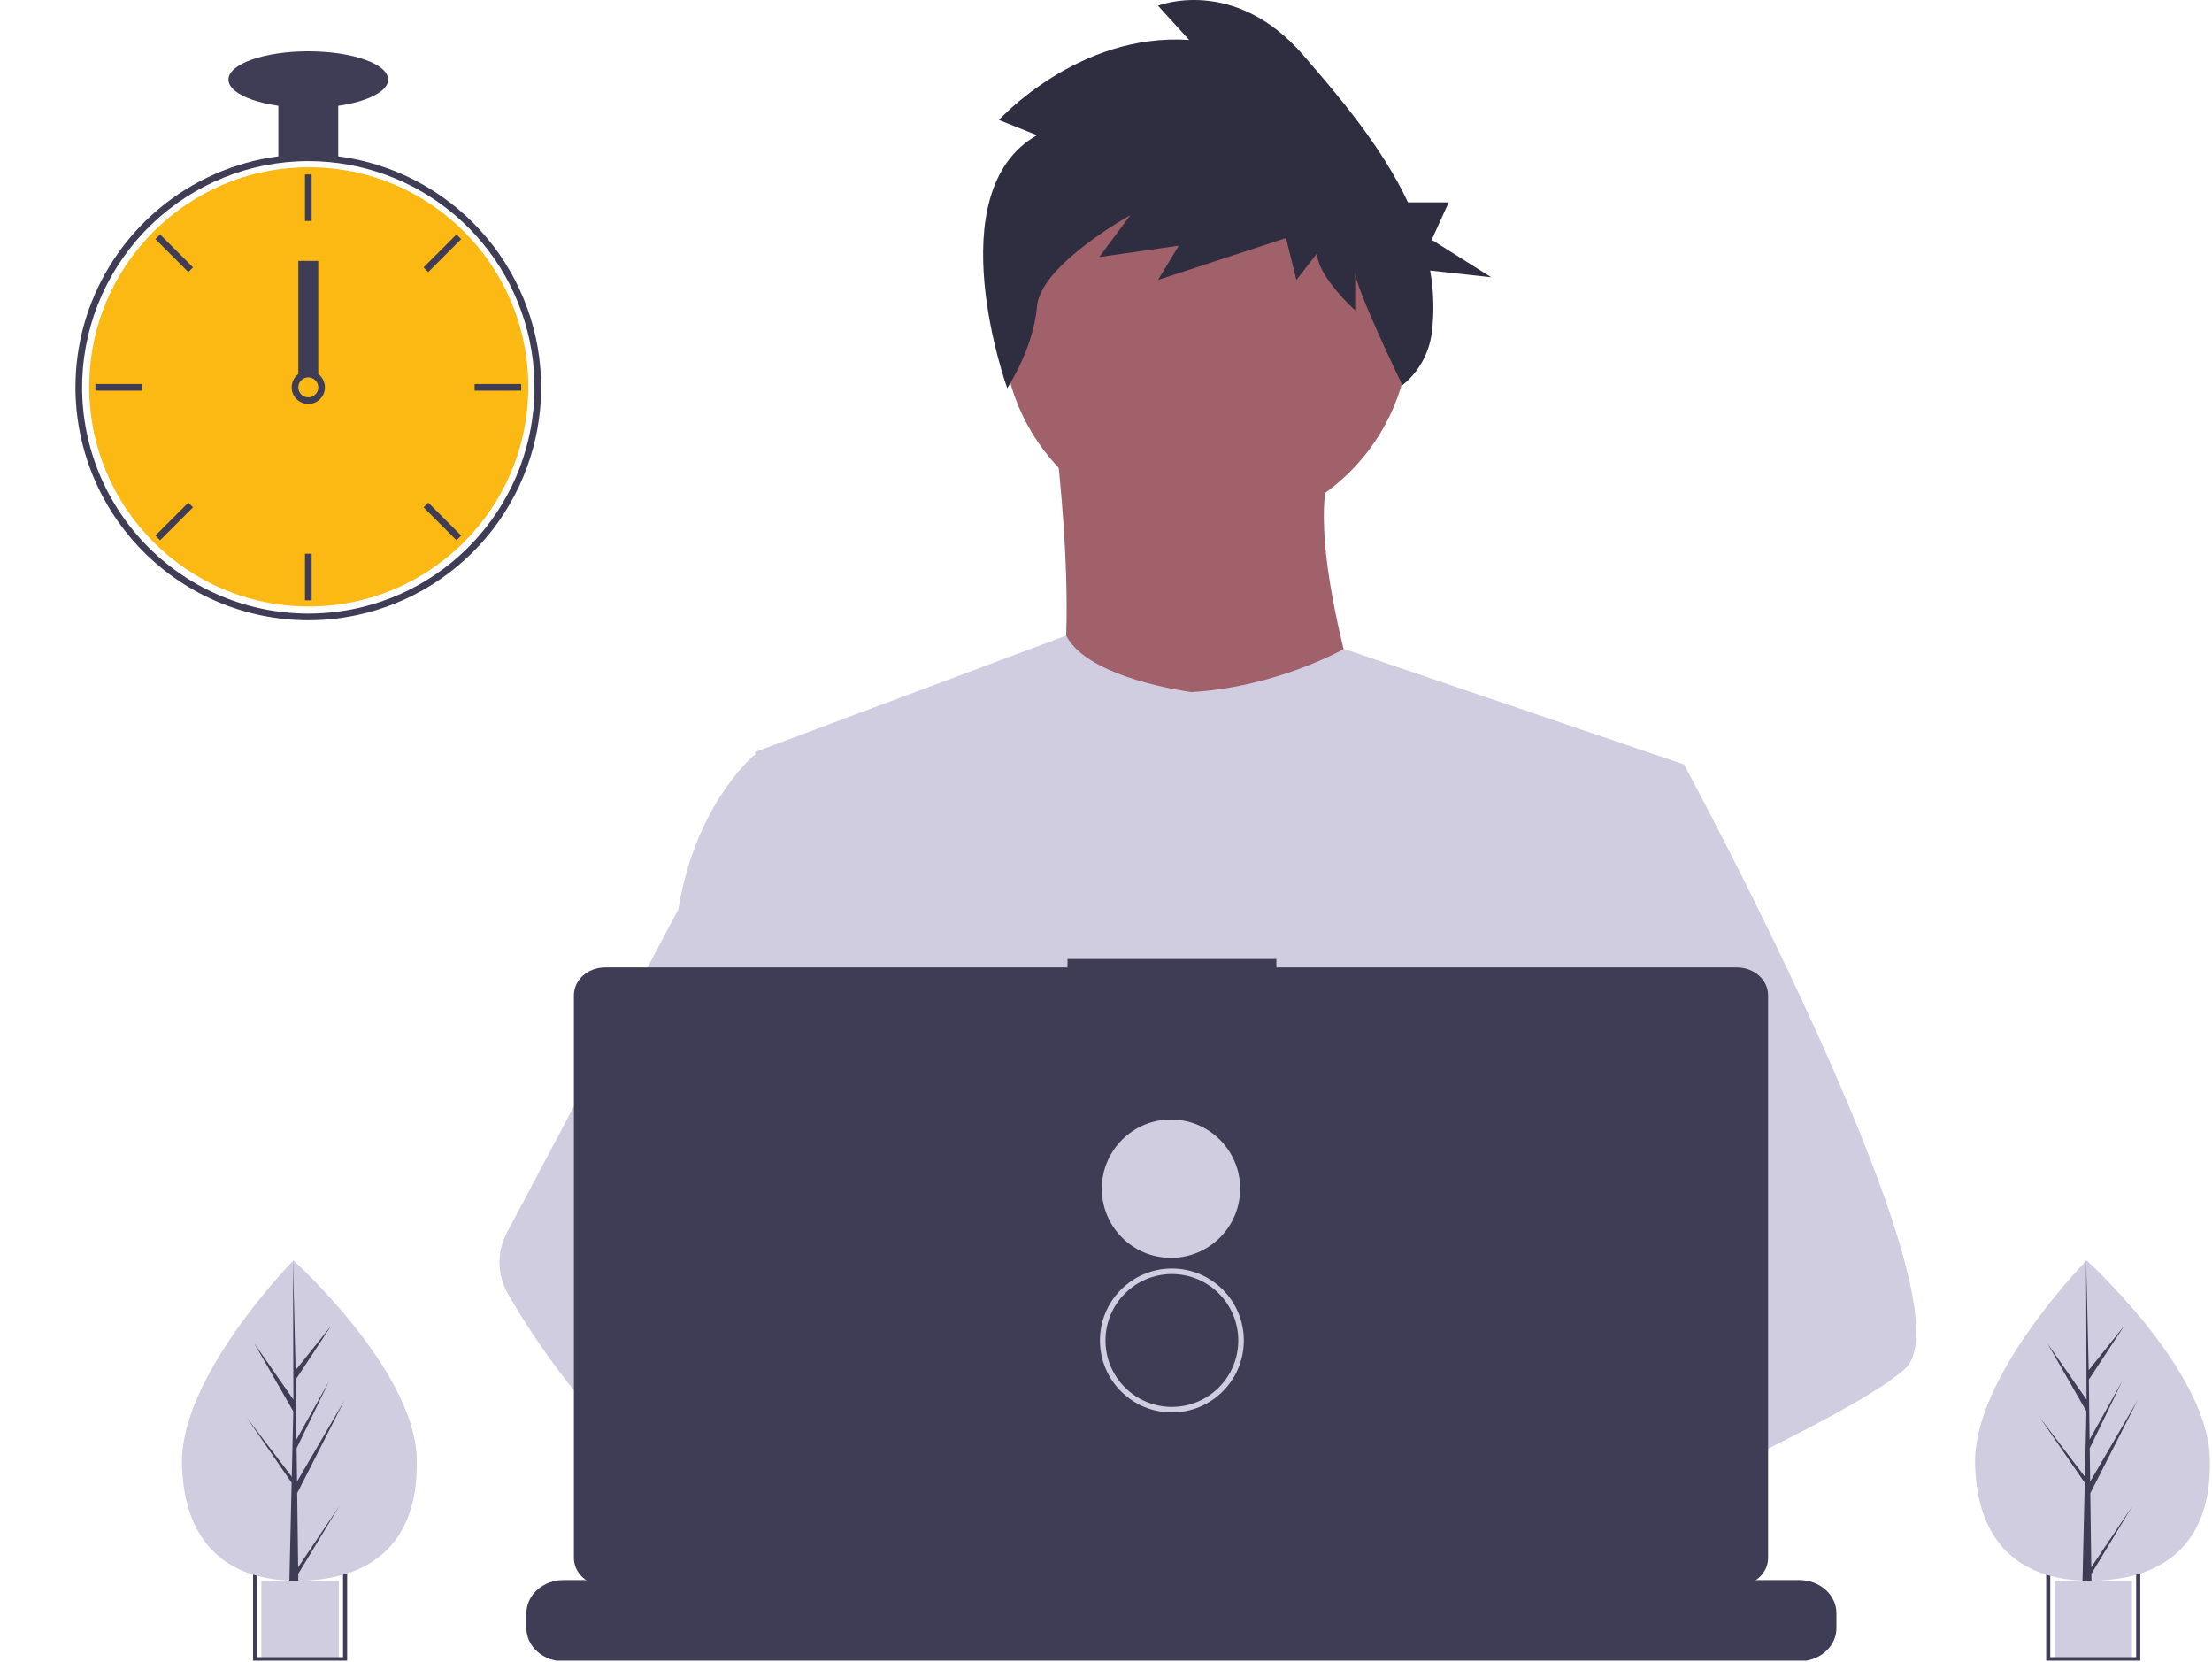
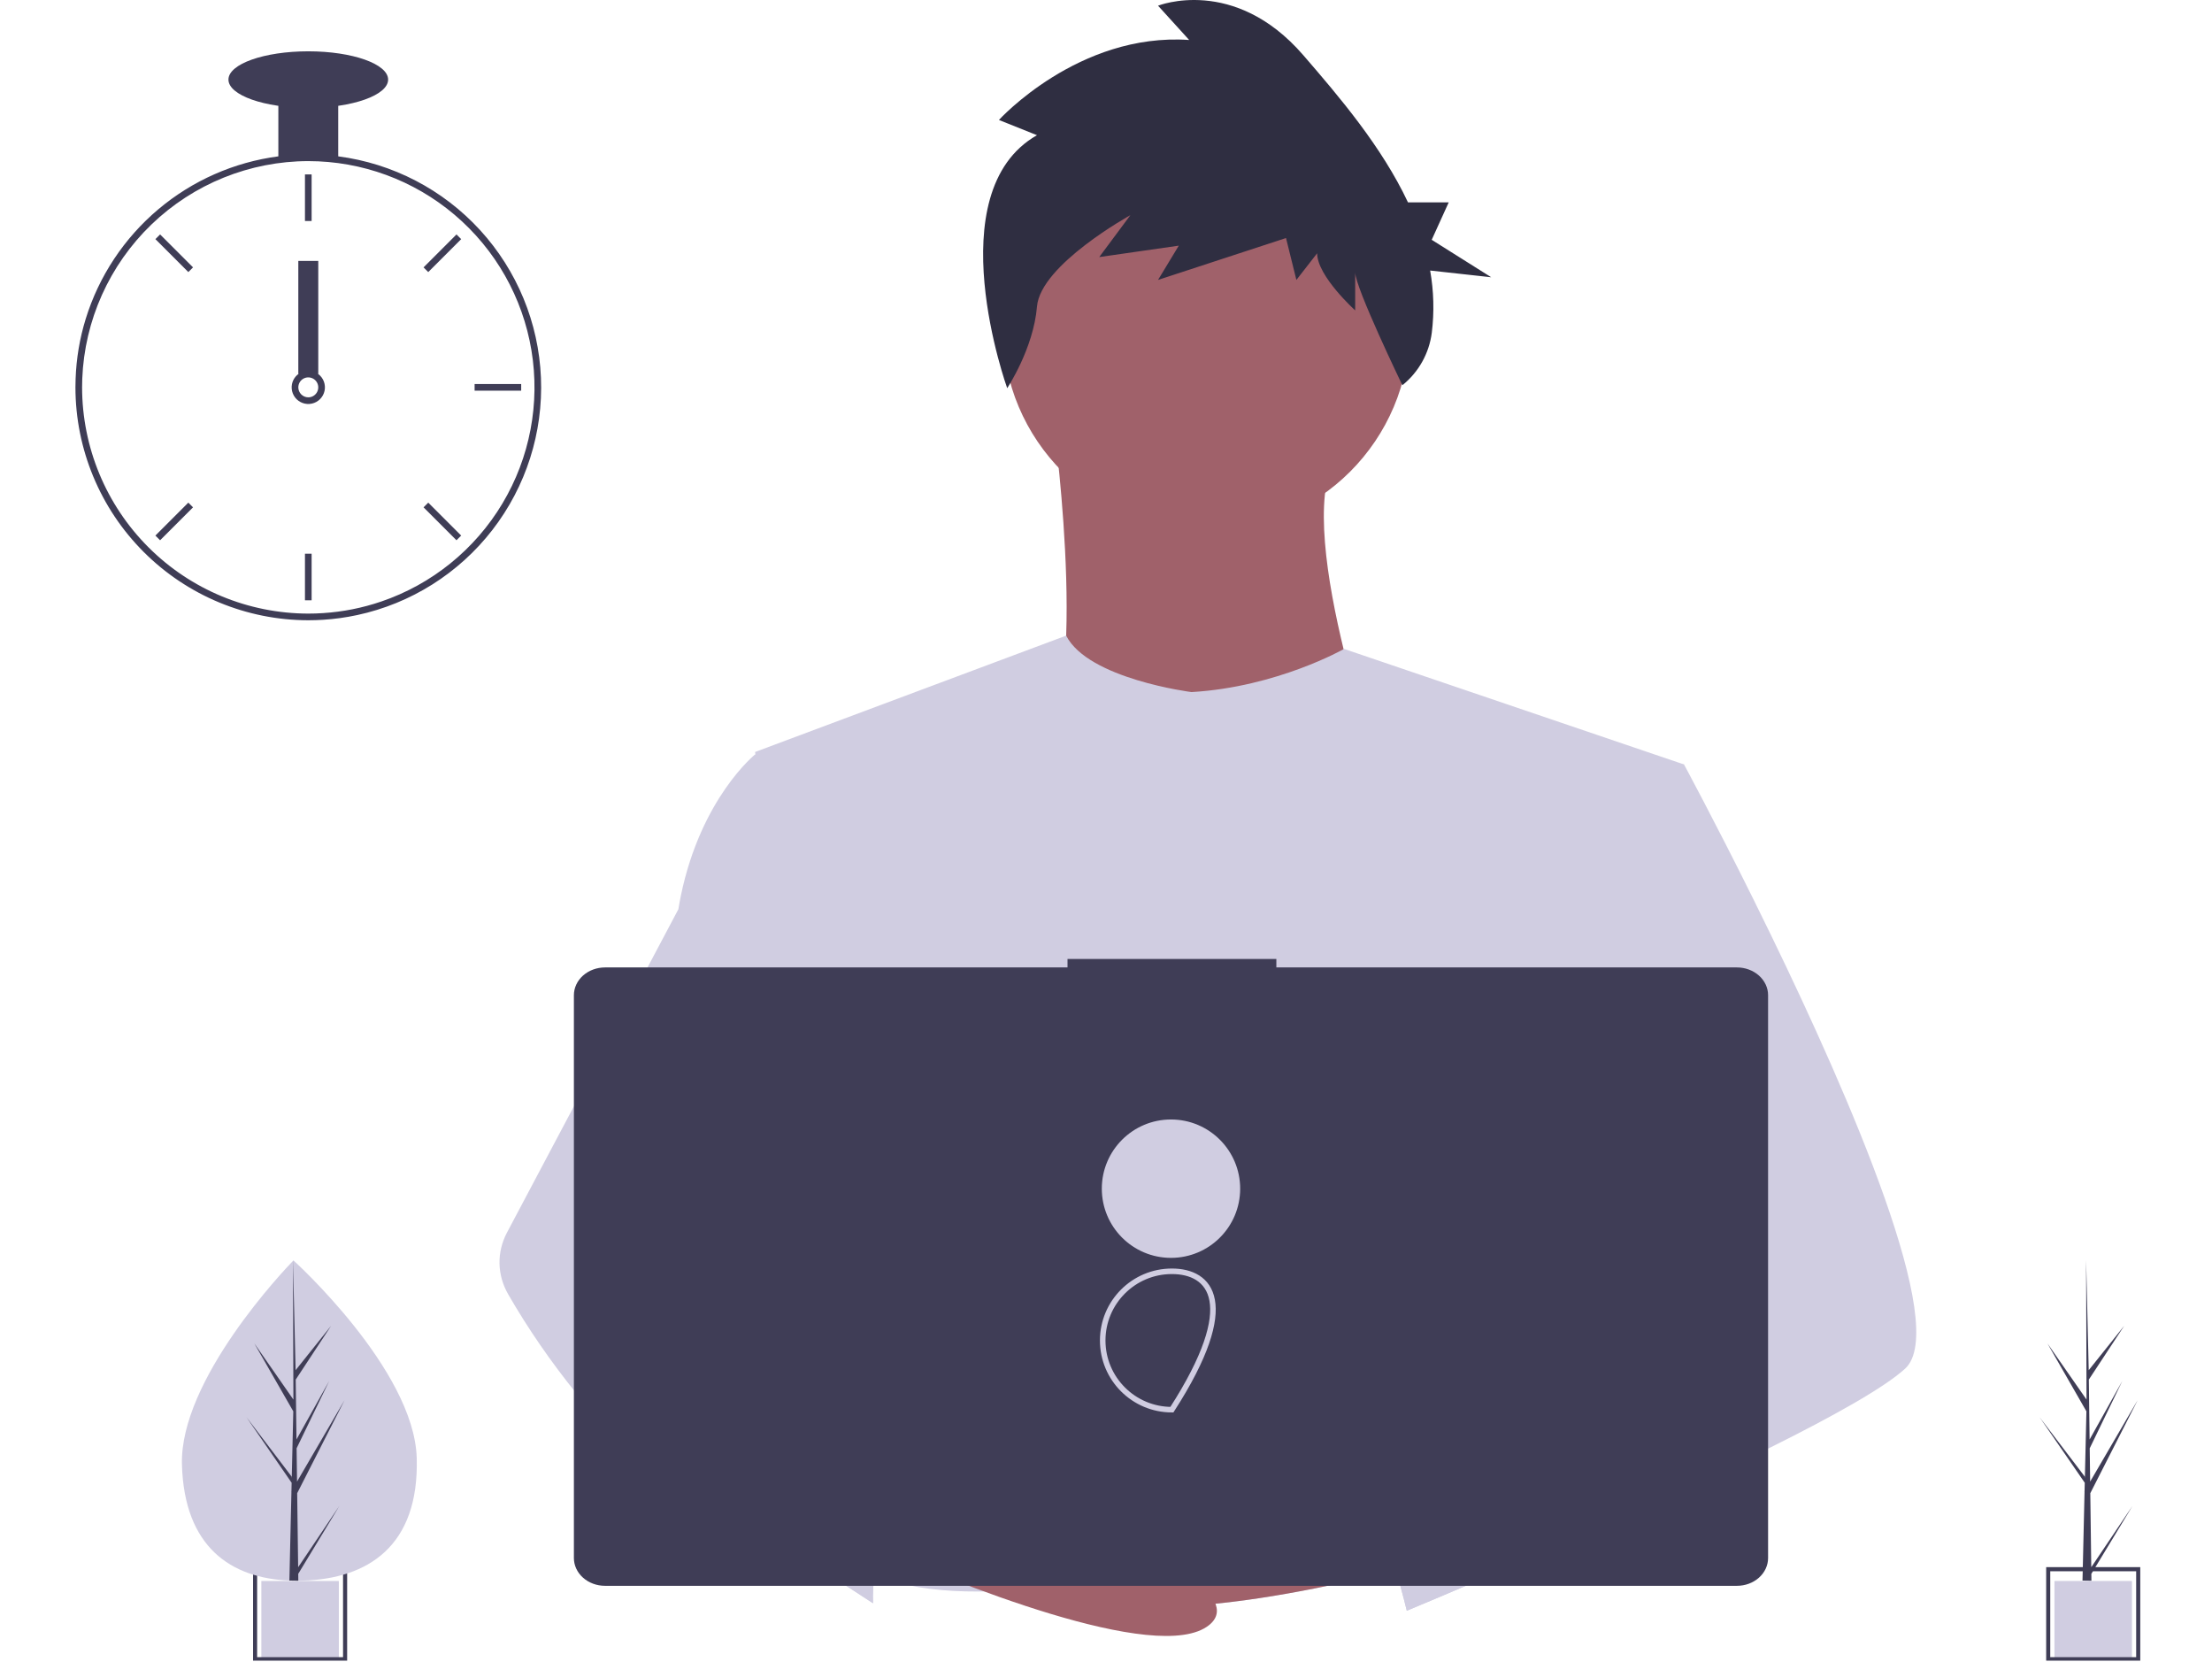
<svg xmlns="http://www.w3.org/2000/svg" width="462" height="347" viewBox="0 0 462 347" fill="none">
  <g clip-path="url(#clip0)">
    <path d="M251.942 110.932C275.414 110.932 294.442 91.904 294.442 68.432C294.442 44.96 275.414 25.932 251.942 25.932C228.469 25.932 209.441 44.96 209.441 68.432C209.441 91.904 228.469 110.932 251.942 110.932Z" fill="#A0616A" />
    <path d="M220.22 89.682C220.22 89.682 228.228 150.044 215.909 156.82C203.59 163.595 289.206 164.211 289.206 164.211C289.206 164.211 270.112 111.856 278.735 95.841L220.22 89.682Z" fill="#A0616A" />
    <path d="M351.724 159.632L344.604 187.072L329.548 245.126L329.097 248.306L323.901 285.112L320.445 309.563L318.128 325.988C304.037 332.117 293.825 336.348 293.825 336.348C293.825 336.348 292.946 332.621 291.53 327.852C281.642 330.361 263.344 334.523 247.837 335.355C253.484 340.682 259.298 315.097 255.778 318.79C245.155 329.923 198.082 337.189 182.743 328.493C182.386 330.575 182.25 332.68 182.338 334.783L170.6 327.143L171.762 309.563L173.721 279.82L176.183 242.519C175.407 240.922 174.756 239.283 174.235 237.613C170.64 226.794 166.277 205.189 162.931 187.072C160.237 172.491 158.215 160.17 157.787 157.549C157.729 157.206 157.7 157.03 157.7 157.03L222.679 132.73C227.297 141.794 248.86 144.518 248.86 144.518C266.725 143.477 280.728 135.504 280.728 135.504L351.724 159.632Z" fill="#D0CDE1" />
    <path d="M298.755 325.924C298.755 325.924 296.004 326.721 291.53 327.851C281.642 330.36 263.344 334.522 247.837 335.354C234.487 336.078 223.205 334.337 221.142 326.966C220.257 323.796 221.512 321.189 224.245 319.047C232.406 312.644 253.721 310.35 270.626 309.562C275.4 309.342 279.815 309.24 283.491 309.201C289.733 309.132 293.825 309.24 293.825 309.24L293.923 309.562L298.755 325.924Z" fill="#A0616A" />
    <path d="M216.585 28.231L208.638 25.05C208.638 25.05 225.254 6.757 248.371 8.348L241.869 1.19C241.869 1.19 257.762 -5.173 272.21 11.529C279.805 20.309 288.593 30.629 294.071 42.255H302.581L299.029 50.075L311.461 57.896L298.701 56.491C299.461 60.774 299.578 65.146 299.047 69.463C298.5 73.782 296.296 77.719 292.901 80.443V80.443C292.901 80.443 283.046 60.044 283.046 56.863V64.816C283.046 64.816 275.1 57.658 275.1 52.886L270.765 58.453L268.598 49.705L241.869 58.453L246.203 51.296L229.588 53.681L236.09 44.933C236.09 44.933 217.307 55.272 216.585 64.021C215.862 72.769 210.365 81.059 210.365 81.059C210.365 81.059 195.635 40.161 216.585 28.231Z" fill="#2F2E41" />
    <path d="M397.919 285.783C393.59 289.754 382.863 295.736 369.859 302.212C365.022 304.619 359.872 307.099 354.619 309.564C342.083 315.448 328.958 321.278 318.127 325.989C304.037 332.117 293.824 336.348 293.824 336.348C293.824 336.348 292.946 332.621 291.53 327.852C289.634 321.469 286.779 313.218 283.803 309.564C283.698 309.437 283.594 309.319 283.49 309.202C282.623 308.238 281.751 307.676 280.89 307.676L323.901 285.113L342.488 275.36L329.096 248.306L312.301 214.371L322.439 187.073L332.628 159.633H351.723C351.723 159.633 358.046 171.313 366.132 187.601C367.339 190.037 368.588 192.575 369.859 195.197C386.493 229.436 407.23 277.248 397.919 285.783Z" fill="#D0CDE1" />
    <path d="M252.559 339.327C241.936 347.964 198.082 329.871 182.743 323.124C179.402 321.655 177.414 320.726 177.414 320.726L191.447 308.438L195.891 304.549C195.891 304.549 199.867 305.934 205.745 308.188C205.959 308.271 206.173 308.355 206.392 308.438C211.461 310.393 217.824 312.946 224.245 315.796C233.105 319.731 242.064 324.22 247.837 328.448C253.484 332.58 256.079 336.462 252.559 339.327Z" fill="#A0616A" />
    <path d="M205.745 309.239C204.176 309.234 202.61 309.342 201.063 309.562C187.776 311.494 183.858 321.672 182.742 328.491C182.385 330.573 182.25 332.678 182.338 334.781L170.599 327.141L166.323 324.358C156.029 321.32 146.857 315.925 138.905 309.562C132.006 303.944 125.817 297.732 120.439 291.029C115.083 284.422 110.307 277.49 106.152 270.29C104.993 268.281 104.37 266.08 104.327 263.845C104.284 261.609 104.822 259.393 105.904 257.353L120.439 229.937L141.685 189.868C141.841 188.914 142.012 187.982 142.199 187.07C146.412 166.625 157.7 157.547 157.7 157.547H166.323L172.09 187.07L179.257 223.75L174.235 237.612L162.629 269.625L173.72 279.818L205.745 309.239Z" fill="#D0CDE1" />
    <path d="M215.506 240.315L222.877 248.916C225.616 248.393 228.476 247.78 231.422 247.091L229.305 240.315L234.482 246.355C265.689 238.679 304.371 223.756 304.371 223.756C304.371 223.756 262.61 226.819 231.429 220.006C217.633 216.992 203.439 223.831 197.777 236.768C194.487 244.288 195.003 250.803 206.674 250.803C210.618 250.735 214.55 250.365 218.437 249.696L215.506 240.315Z" fill="#FDB913" />
-     <path d="M383.557 336.855V339.981C383.559 340.839 383.38 341.69 383.031 342.489C382.876 342.846 382.688 343.19 382.47 343.519C381.781 344.55 380.804 345.403 379.634 345.995C378.463 346.587 377.141 346.898 375.795 346.898H117.711C116.365 346.898 115.042 346.587 113.872 345.995C112.702 345.403 111.725 344.55 111.036 343.519C110.818 343.19 110.63 342.846 110.475 342.489C110.126 341.69 109.947 340.839 109.949 339.981V336.855C109.949 335.947 110.15 335.048 110.54 334.208C110.93 333.369 111.501 332.607 112.222 331.964C112.943 331.322 113.799 330.813 114.74 330.465C115.682 330.118 116.692 329.939 117.711 329.939H132.588V328.482C132.587 328.444 132.596 328.406 132.612 328.371C132.628 328.336 132.652 328.304 132.682 328.278C132.712 328.251 132.748 328.23 132.787 328.215C132.827 328.201 132.869 328.193 132.911 328.193H140.673C140.716 328.193 140.758 328.201 140.797 328.215C140.836 328.23 140.872 328.251 140.902 328.278C140.932 328.304 140.956 328.336 140.972 328.371C140.988 328.406 140.997 328.444 140.997 328.482V329.939H145.846V328.482C145.846 328.444 145.854 328.406 145.87 328.371C145.886 328.336 145.91 328.304 145.94 328.278C145.97 328.251 146.006 328.23 146.045 328.215C146.085 328.201 146.127 328.193 146.169 328.193H153.931C153.974 328.193 154.016 328.201 154.055 328.215C154.094 328.23 154.13 328.251 154.16 328.278C154.19 328.304 154.214 328.336 154.23 328.371C154.247 328.406 154.255 328.444 154.255 328.482V329.939H159.11V328.482C159.11 328.444 159.118 328.406 159.134 328.371C159.15 328.336 159.174 328.304 159.204 328.278C159.234 328.251 159.27 328.23 159.309 328.215C159.349 328.201 159.391 328.193 159.433 328.193H167.195C167.238 328.193 167.28 328.201 167.319 328.215C167.358 328.23 167.394 328.251 167.424 328.278C167.454 328.304 167.478 328.336 167.494 328.371C167.511 328.406 167.519 328.444 167.519 328.482V329.939H172.368V328.482C172.368 328.444 172.376 328.406 172.392 328.371C172.409 328.336 172.432 328.304 172.463 328.278C172.493 328.251 172.528 328.23 172.568 328.215C172.607 328.201 172.649 328.193 172.692 328.193H180.453C180.496 328.193 180.538 328.201 180.577 328.215C180.617 328.23 180.652 328.251 180.682 328.278C180.712 328.304 180.736 328.336 180.753 328.371C180.769 328.406 180.777 328.444 180.777 328.482V329.939H185.626V328.482C185.626 328.444 185.634 328.406 185.651 328.371C185.667 328.336 185.691 328.304 185.721 328.278C185.751 328.251 185.786 328.23 185.826 328.215C185.865 328.201 185.907 328.193 185.95 328.193H193.712C193.754 328.193 193.796 328.201 193.836 328.215C193.875 328.23 193.91 328.251 193.941 328.278C193.971 328.304 193.994 328.336 194.011 328.371C194.027 328.406 194.035 328.444 194.035 328.482V329.939H198.89V328.482C198.89 328.444 198.898 328.406 198.914 328.371C198.931 328.336 198.955 328.304 198.985 328.278C199.015 328.251 199.05 328.23 199.09 328.215C199.129 328.201 199.171 328.193 199.214 328.193H206.976C207.018 328.193 207.06 328.201 207.099 328.215C207.139 328.23 207.174 328.251 207.205 328.278C207.235 328.304 207.258 328.336 207.275 328.371C207.291 328.406 207.299 328.444 207.299 328.482V329.939H212.148V328.482C212.148 328.444 212.156 328.406 212.173 328.371C212.189 328.336 212.213 328.304 212.243 328.278C212.273 328.251 212.309 328.23 212.348 328.215C212.387 328.201 212.429 328.193 212.472 328.193H273.272C273.315 328.193 273.357 328.201 273.396 328.215C273.435 328.23 273.471 328.251 273.501 328.278C273.531 328.304 273.555 328.336 273.571 328.371C273.588 328.406 273.596 328.444 273.596 328.482V329.939H278.451V328.482C278.451 328.444 278.459 328.406 278.475 328.371C278.491 328.336 278.515 328.304 278.545 328.278C278.575 328.251 278.611 328.23 278.65 328.215C278.69 328.201 278.732 328.193 278.774 328.193H286.536C286.622 328.194 286.704 328.225 286.764 328.279C286.825 328.333 286.859 328.405 286.86 328.482V329.939H291.709V328.482C291.709 328.444 291.717 328.406 291.733 328.371C291.75 328.336 291.773 328.304 291.804 328.278C291.834 328.251 291.869 328.23 291.909 328.215C291.948 328.201 291.99 328.193 292.033 328.193H299.794C299.837 328.193 299.879 328.201 299.918 328.215C299.958 328.23 299.993 328.251 300.023 328.278C300.053 328.304 300.077 328.336 300.094 328.371C300.11 328.406 300.118 328.444 300.118 328.482V329.939H304.967V328.482C304.967 328.444 304.975 328.406 304.992 328.371C305.008 328.336 305.032 328.304 305.062 328.278C305.092 328.251 305.127 328.23 305.167 328.215C305.206 328.201 305.248 328.193 305.291 328.193H313.053C313.095 328.193 313.137 328.201 313.177 328.215C313.216 328.23 313.252 328.251 313.282 328.278C313.312 328.304 313.335 328.336 313.352 328.371C313.368 328.406 313.376 328.444 313.376 328.482V329.939H318.231V328.482C318.231 328.444 318.239 328.406 318.256 328.371C318.272 328.336 318.296 328.304 318.326 328.278C318.356 328.251 318.391 328.23 318.431 328.215C318.47 328.201 318.512 328.193 318.555 328.193H326.317C326.402 328.194 326.483 328.225 326.542 328.279C326.602 328.333 326.635 328.406 326.634 328.482V329.939H331.489V328.482C331.489 328.444 331.497 328.406 331.514 328.371C331.53 328.336 331.554 328.304 331.584 328.278C331.614 328.251 331.65 328.23 331.689 328.215C331.728 328.201 331.77 328.193 331.813 328.193H339.575C339.617 328.193 339.659 328.201 339.699 328.215C339.738 328.23 339.774 328.251 339.804 328.278C339.834 328.304 339.858 328.336 339.874 328.371C339.89 328.406 339.898 328.444 339.898 328.482V329.939H344.747V328.482C344.747 328.444 344.756 328.406 344.772 328.371C344.788 328.336 344.812 328.304 344.842 328.278C344.872 328.251 344.908 328.23 344.947 328.215C344.986 328.201 345.029 328.193 345.071 328.193H352.833C352.875 328.193 352.918 328.201 352.957 328.215C352.996 328.23 353.032 328.251 353.062 328.278C353.092 328.304 353.116 328.336 353.132 328.371C353.148 328.406 353.157 328.444 353.157 328.482V329.939H375.795C376.814 329.939 377.824 330.118 378.766 330.465C379.707 330.813 380.563 331.322 381.284 331.964C382.005 332.607 382.576 333.369 382.966 334.208C383.356 335.048 383.557 335.947 383.557 336.855V336.855Z" fill="#3F3D56" />
    <path d="M362.777 202.017H266.581V200.248H222.962V202.017H126.37C124.644 202.017 122.989 202.629 121.769 203.717C120.549 204.806 119.863 206.283 119.863 207.822V325.341C119.863 326.881 120.549 328.357 121.769 329.446C122.989 330.535 124.644 331.146 126.37 331.146H362.777C364.503 331.146 366.158 330.535 367.378 329.446C368.598 328.357 369.284 326.881 369.284 325.341V207.822C369.284 207.06 369.116 206.305 368.789 205.601C368.462 204.896 367.982 204.256 367.378 203.717C366.774 203.178 366.057 202.751 365.267 202.459C364.478 202.167 363.632 202.017 362.777 202.017V202.017Z" fill="#3F3D56" />
-     <path d="M244.762 294.364C252.742 294.364 259.211 287.895 259.211 279.916C259.211 271.936 252.742 265.467 244.762 265.467C236.782 265.467 230.313 271.936 230.313 279.916C230.313 287.895 236.782 294.364 244.762 294.364Z" stroke="#D0CDE1" stroke-width="1.156" stroke-miterlimit="10" />
+     <path d="M244.762 294.364C259.211 271.936 252.742 265.467 244.762 265.467C236.782 265.467 230.313 271.936 230.313 279.916C230.313 287.895 236.782 294.364 244.762 294.364Z" stroke="#D0CDE1" stroke-width="1.156" stroke-miterlimit="10" />
    <path d="M244.574 262.665C252.554 262.665 259.023 256.196 259.023 248.216C259.023 240.237 252.554 233.768 244.574 233.768C236.594 233.768 230.125 240.237 230.125 248.216C230.125 256.196 236.594 262.665 244.574 262.665Z" fill="#D0CDE1" />
    <path d="M70.769 330.137H54.586V346.319H70.769V330.137Z" fill="#D0CDE1" />
    <path d="M52.855 327.246V346.896H72.505V327.246H52.855ZM71.649 346.041H53.704V328.101H71.649V346.041Z" fill="#3F3D56" />
    <path d="M445.28 330.137H429.098V346.319H445.28V330.137Z" fill="#D0CDE1" />
    <path d="M427.366 327.246V346.896H447.017V327.246H427.366ZM446.161 346.041H428.216V328.101H446.161V346.041Z" fill="#3F3D56" />
-     <path d="M64.488 126.637C89.813 126.637 110.342 106.107 110.342 80.783C110.342 55.458 89.813 34.928 64.488 34.928C39.163 34.928 18.633 55.458 18.633 80.783C18.633 106.107 39.163 126.637 64.488 126.637Z" fill="#FDB913" />
    <path d="M70.643 32.648C66.491 32.12 62.289 32.12 58.137 32.648C48.887 33.862 40.18 37.705 33.048 43.719C25.917 49.734 20.66 57.668 17.903 66.581C16.648 70.642 15.938 74.852 15.791 79.1C15.77 79.691 15.756 80.288 15.756 80.886C15.769 93.78 20.897 106.143 30.015 115.261C39.133 124.379 51.495 129.507 64.39 129.52C65.425 129.52 66.46 129.485 67.481 129.422C69.879 129.272 72.262 128.942 74.61 128.436C85.823 126.025 95.824 119.728 102.845 110.659C109.866 101.589 113.457 90.33 112.982 78.871C112.507 67.411 107.998 56.487 100.251 48.029C92.504 39.572 82.017 34.124 70.643 32.648H70.643ZM79.612 125.615H79.605C75.688 126.952 71.612 127.762 67.481 128.026C66.46 128.095 65.425 128.13 64.39 128.13C51.864 128.115 39.857 123.132 31 114.276C22.143 105.419 17.161 93.411 17.145 80.886C17.145 80.288 17.159 79.691 17.18 79.1C17.658 66.894 22.839 55.345 31.638 46.872C40.438 38.399 52.174 33.658 64.39 33.642C75.582 33.642 86.412 37.616 94.948 44.856C103.484 52.096 109.172 62.131 111 73.174C112.828 84.216 110.676 95.549 104.927 105.153C99.179 114.757 90.208 122.008 79.612 125.615H79.612Z" fill="#3F3D56" />
    <path d="M65.085 36.422H63.695V46.149H65.085V36.422Z" fill="#3F3D56" />
    <path d="M33.44 48.953L32.457 49.935L39.335 56.813L40.318 55.831L33.44 48.953Z" fill="#3F3D56" />
-     <path d="M19.925 80.191V81.58H29.652V80.191H19.925Z" fill="#3F3D56" />
    <path d="M32.456 111.836L33.438 112.818L40.316 105.94L39.334 104.958L32.456 111.836Z" fill="#3F3D56" />
    <path d="M88.462 55.832L89.444 56.815L96.322 49.937L95.34 48.954L88.462 55.832Z" fill="#3F3D56" />
    <path d="M99.128 80.191V81.58H108.855V80.191H99.128Z" fill="#3F3D56" />
    <path d="M89.445 104.957L88.463 105.939L95.341 112.817L96.323 111.835L89.445 104.957Z" fill="#3F3D56" />
    <path d="M65.085 115.625H63.695V125.352H65.085V115.625Z" fill="#3F3D56" />
    <path d="M66.475 78.107C65.874 77.656 65.142 77.412 64.391 77.412C63.639 77.412 62.907 77.656 62.306 78.107C61.895 78.42 61.556 78.818 61.313 79.274C61.005 79.862 60.872 80.525 60.929 81.186C60.986 81.847 61.231 82.477 61.636 83.003C62.04 83.529 62.586 83.928 63.21 84.154C63.834 84.379 64.509 84.421 65.156 84.275C65.803 84.128 66.395 83.8 66.861 83.328C67.328 82.856 67.649 82.261 67.788 81.612C67.926 80.964 67.876 80.289 67.644 79.668C67.411 79.046 67.005 78.505 66.475 78.107H66.475ZM64.391 82.97C63.838 82.969 63.309 82.749 62.918 82.358C62.528 81.968 62.308 81.438 62.306 80.886C62.309 80.464 62.437 80.053 62.674 79.705C62.878 79.41 63.154 79.173 63.476 79.016C63.798 78.859 64.156 78.788 64.513 78.809C64.871 78.831 65.217 78.945 65.518 79.139C65.819 79.333 66.064 79.602 66.231 79.919C66.398 80.237 66.48 80.591 66.469 80.949C66.459 81.308 66.356 81.657 66.171 81.964C65.986 82.27 65.725 82.524 65.413 82.701C65.101 82.877 64.749 82.97 64.391 82.97V82.97Z" fill="#3F3D56" />
    <path d="M70.643 20.441H58.137V32.947H70.643V20.441Z" fill="#3F3D56" />
    <path d="M64.389 22.526C73.598 22.526 81.064 19.882 81.064 16.62C81.064 13.359 73.598 10.715 64.389 10.715C55.18 10.715 47.715 13.359 47.715 16.62C47.715 19.882 55.18 22.526 64.389 22.526Z" fill="#3F3D56" />
    <path d="M66.474 54.484H62.306V78.107H66.474V54.484Z" fill="#3F3D56" />
    <path d="M87.037 304.437C87.576 322.903 76.787 329.67 63.247 330.065C62.932 330.075 62.619 330.08 62.307 330.082C61.679 330.087 61.057 330.077 60.442 330.051C48.196 329.543 38.503 323.042 38.001 305.869C37.482 288.098 59.541 265.007 61.196 263.298L61.199 263.297C61.262 263.232 61.294 263.199 61.294 263.199C61.294 263.199 86.498 285.973 87.037 304.437Z" fill="#D0CDE1" />
    <path d="M62.271 327.266L70.872 314.475L62.289 328.642L62.306 330.081C61.679 330.086 61.057 330.076 60.441 330.05L60.868 311.549L60.856 311.406L60.872 311.378L60.913 309.63L51.493 295.954L60.901 308.322L60.935 308.691L61.257 294.713L53.121 280.534L61.28 292.257L61.195 263.298L61.195 263.201L61.198 263.296L61.738 286.12L69.153 276.849L61.762 288.086L61.924 300.59L68.747 288.387L61.949 302.428L62.039 309.38L71.962 292.382L62.069 311.806L62.271 327.266Z" fill="#3F3D56" />
-     <path d="M461.548 304.437C462.087 322.903 451.298 329.67 437.757 330.065C437.443 330.075 437.13 330.08 436.818 330.082C436.19 330.087 435.568 330.077 434.953 330.051C422.707 329.543 413.013 323.042 412.512 305.869C411.993 288.098 434.052 265.007 435.707 263.298L435.71 263.297C435.772 263.232 435.805 263.199 435.805 263.199C435.805 263.199 461.008 285.973 461.548 304.437Z" fill="#D0CDE1" />
    <path d="M436.783 327.266L445.384 314.475L436.8 328.642L436.818 330.081C436.19 330.086 435.569 330.076 434.953 330.05L435.379 311.549L435.368 311.406L435.383 311.378L435.424 309.63L426.005 295.954L435.413 308.322L435.447 308.691L435.769 294.713L427.633 280.534L435.792 292.257L435.707 263.298L435.707 263.201L435.71 263.296L436.25 286.12L443.665 276.849L436.274 288.086L436.436 300.59L443.259 288.387L436.461 302.428L436.551 309.38L446.474 292.382L436.581 311.806L436.783 327.266Z" fill="#3F3D56" />
  </g>
  <defs>
    <clipPath id="clip0">
      <rect width="461.782" height="346.77" fill="white" />
    </clipPath>
  </defs>
</svg>